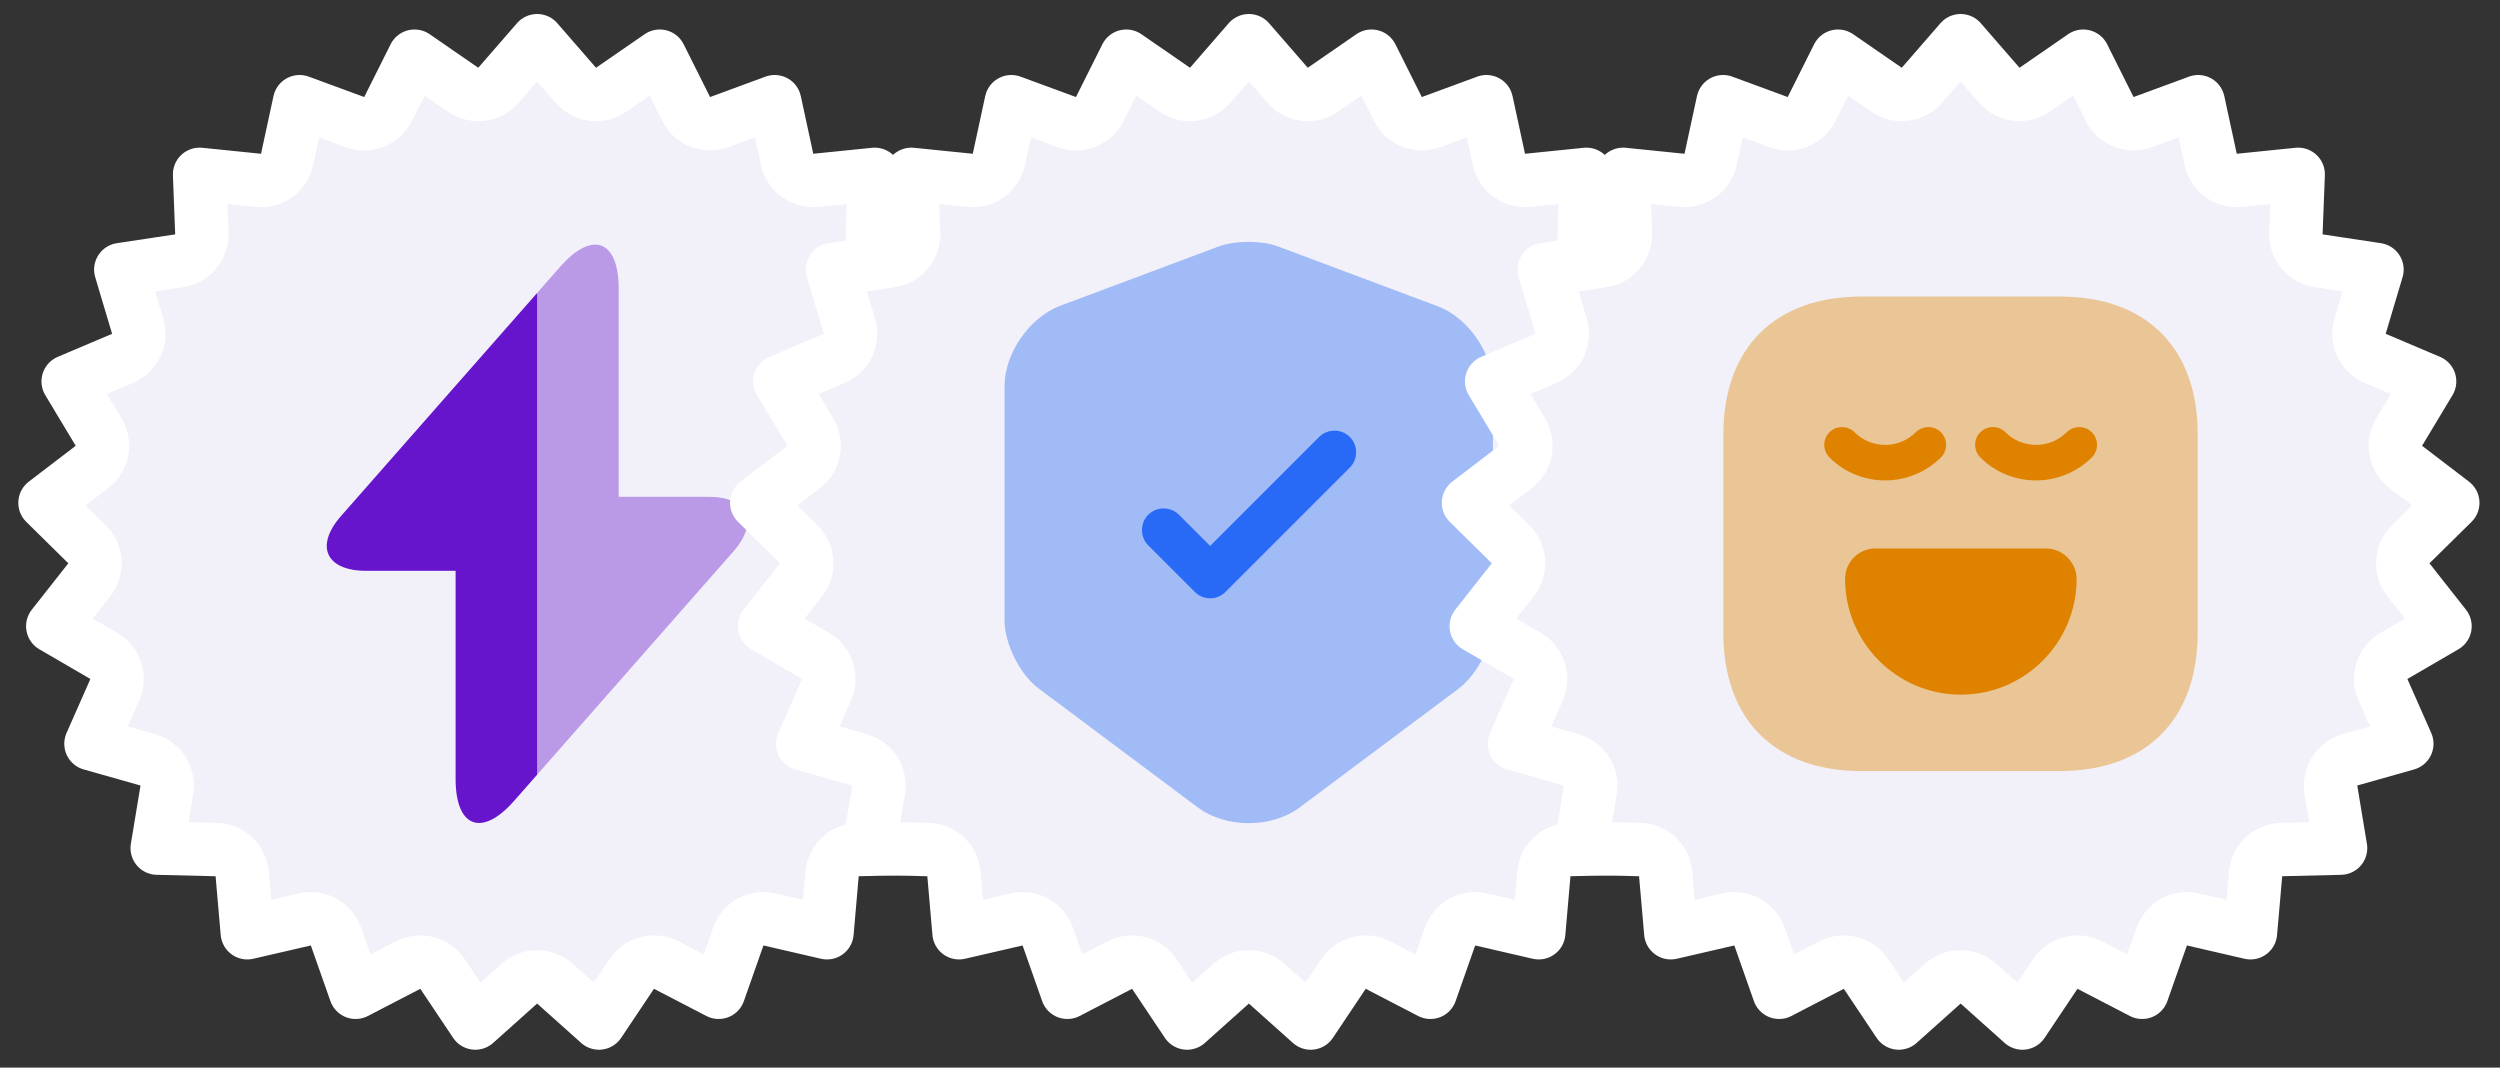
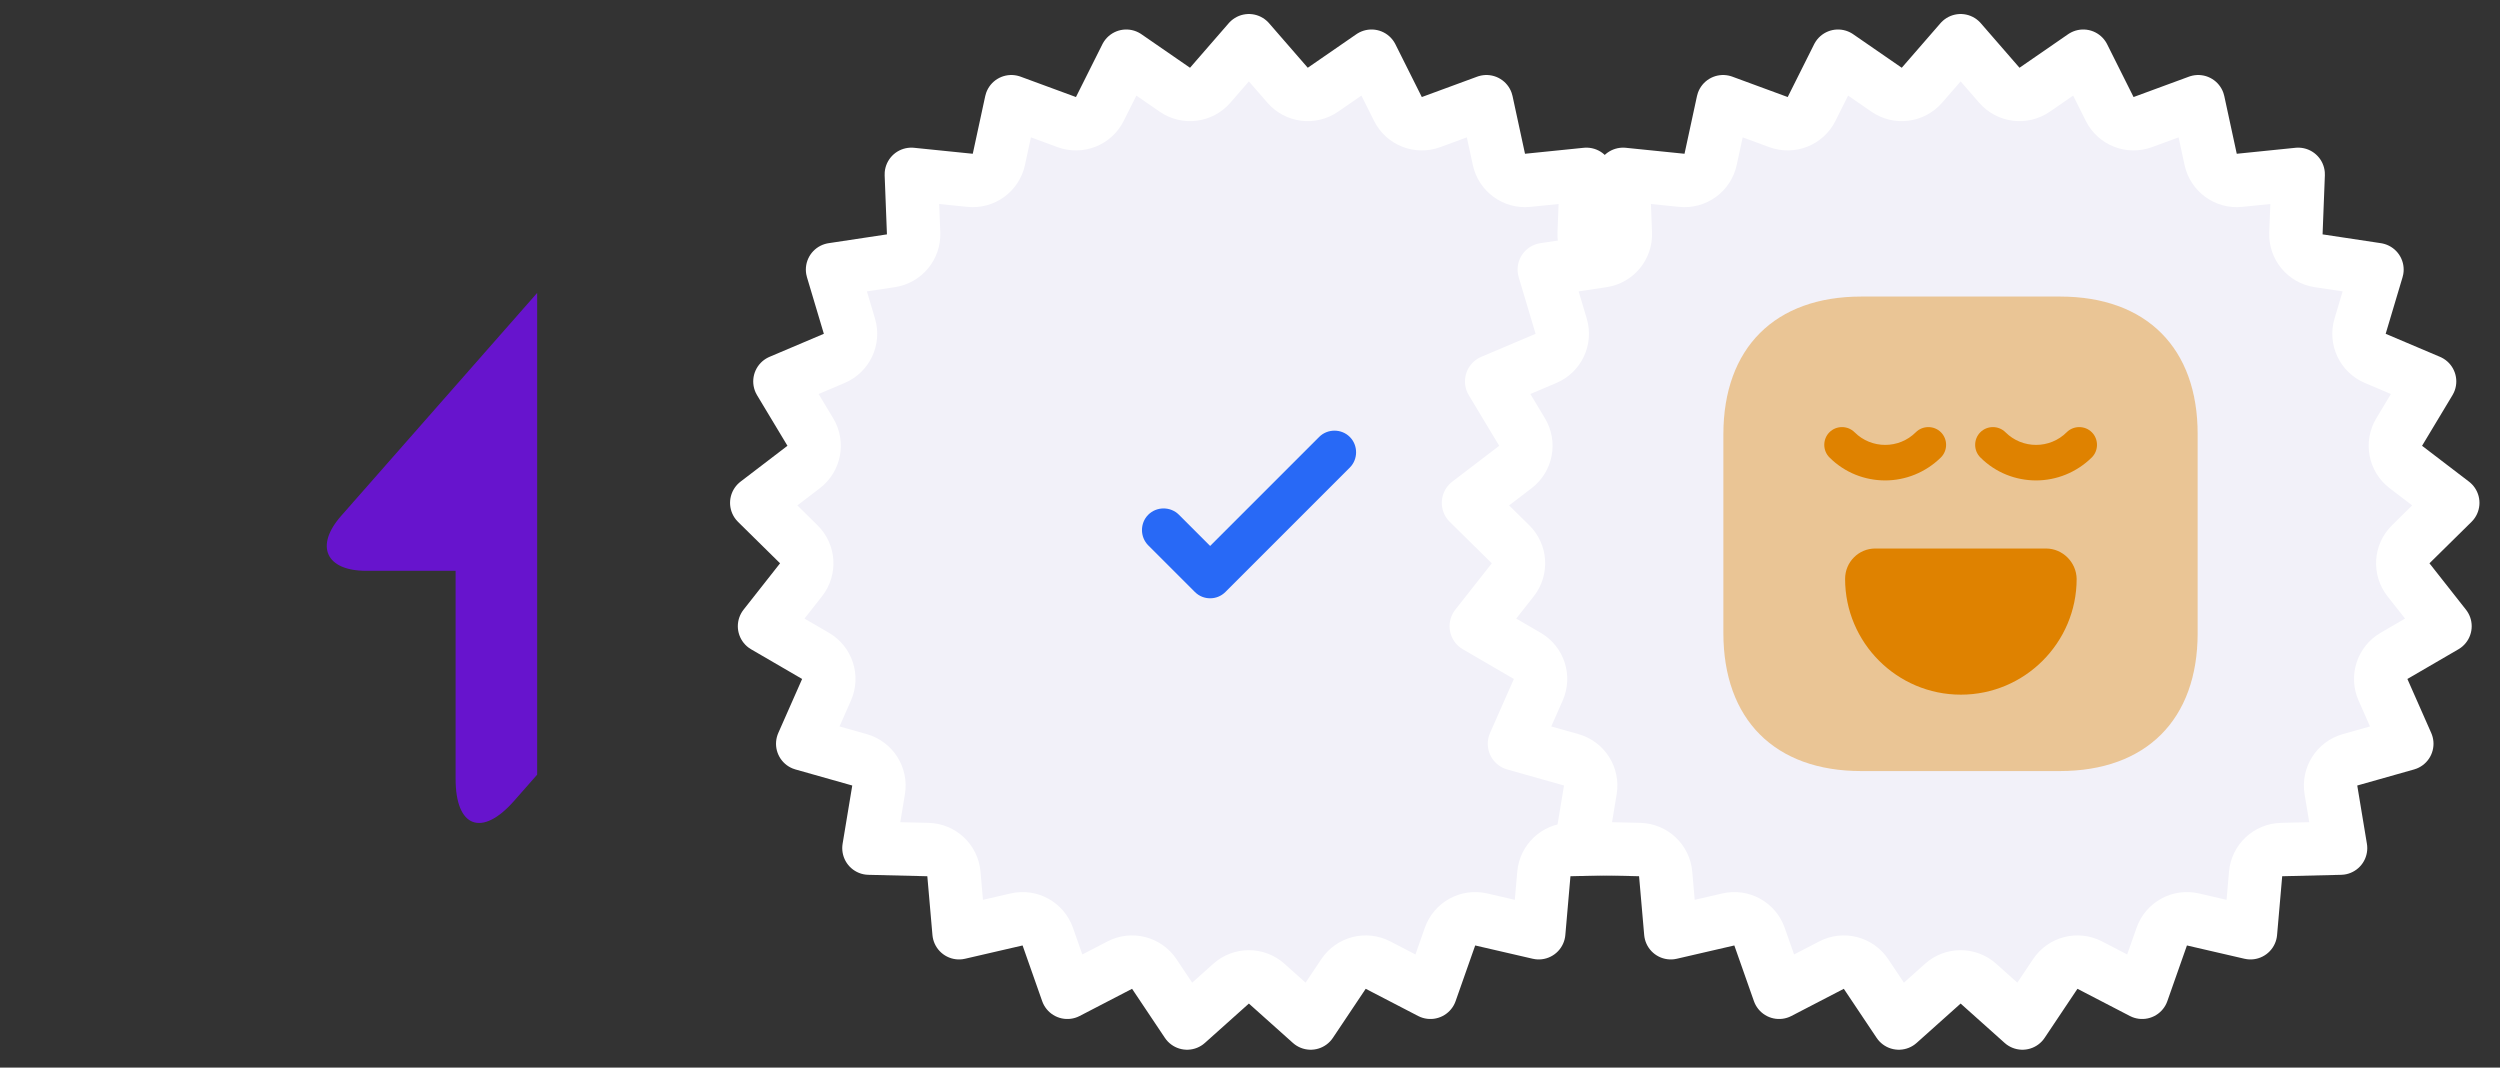
<svg xmlns="http://www.w3.org/2000/svg" width="281" height="120" viewBox="0 0 281 120" fill="none">
  <rect x="0" y="0" width="281" height="120" fill="#333333" stroke="none" />
-   <path d="M60.375 4.574L64.728 9.584C65.73 10.737 67.439 10.953 68.697 10.085L74.159 6.315L77.129 12.25C77.813 13.617 79.415 14.251 80.849 13.723L87.077 11.43L88.478 17.917C88.8 19.411 90.194 20.423 91.714 20.268L98.317 19.596L98.06 26.228C98.001 27.755 99.099 29.082 100.61 29.31L107.173 30.301L105.275 36.661C104.838 38.125 105.572 39.684 106.978 40.281L113.088 42.872L109.669 48.56C108.881 49.87 109.204 51.562 110.418 52.49L115.692 56.52L110.965 61.179C109.877 62.251 109.768 63.971 110.714 65.171L114.819 70.386L109.082 73.723C107.762 74.491 107.229 76.129 107.846 77.527L110.526 83.599L104.139 85.405C102.669 85.82 101.746 87.275 101.996 88.782L103.081 95.33L96.447 95.49C94.919 95.527 93.663 96.707 93.53 98.229L92.954 104.841L86.487 103.346C84.998 103.002 83.489 103.832 82.982 105.273L80.779 111.534L74.887 108.478C73.531 107.775 71.862 108.203 71.013 109.473L67.322 114.989L62.375 110.564C61.236 109.545 59.514 109.545 58.375 110.564L53.428 114.989L49.737 109.473C48.888 108.203 47.219 107.775 45.863 108.478L39.971 111.534L37.768 105.273C37.261 103.832 35.752 103.002 34.263 103.346L27.796 104.841L27.22 98.229C27.087 96.707 25.831 95.527 24.303 95.49L17.669 95.33L18.754 88.782C19.004 87.275 18.081 85.82 16.611 85.405L10.224 83.599L12.904 77.527C13.521 76.129 12.989 74.491 11.668 73.723L5.931 70.386L10.036 65.171C10.982 63.971 10.873 62.251 9.785 61.179L5.058 56.52L10.332 52.49C11.546 51.562 11.869 49.87 11.081 48.56L7.662 42.872L13.772 40.281C15.178 39.684 15.912 38.125 15.475 36.661L13.577 30.301L20.14 29.31C21.651 29.082 22.749 27.755 22.69 26.228L22.433 19.596L29.036 20.268C30.556 20.423 31.95 19.411 32.272 17.917L33.673 11.43L39.901 13.723C41.335 14.251 42.937 13.617 43.621 12.25L46.591 6.315L52.053 10.085C53.311 10.953 55.02 10.737 56.022 9.584L60.375 4.574Z" fill="#F2F1F9" stroke="white" stroke-width="6" stroke-linejoin="round" />
  <path d="M60.375 32.928V87.073L57.775 90.03C54.168 94.125 51.21 93.02 51.21 87.56V64.16H41.168C36.618 64.16 35.35 61.365 38.373 57.953L60.375 32.928Z" fill="#6714CD" />
-   <path opacity="0.4" d="M82.377 62.047L60.375 87.073V32.928L62.975 29.97C66.582 25.875 69.54 26.98 69.54 32.44V55.84H79.582C84.132 55.84 85.4 58.635 82.377 62.047Z" fill="#6714CD" />
  <path d="M140.375 4.574L144.728 9.584C145.73 10.737 147.439 10.953 148.697 10.085L154.159 6.315L157.129 12.25C157.813 13.617 159.415 14.251 160.849 13.723L167.077 11.43L168.478 17.917C168.8 19.411 170.194 20.423 171.714 20.268L178.317 19.596L178.06 26.228C178.001 27.755 179.099 29.082 180.61 29.31L187.173 30.301L185.275 36.661C184.838 38.125 185.572 39.684 186.978 40.281L193.088 42.872L189.669 48.56C188.881 49.87 189.204 51.562 190.418 52.49L195.692 56.52L190.965 61.179C189.877 62.251 189.768 63.971 190.714 65.171L194.819 70.386L189.082 73.723C187.762 74.491 187.229 76.129 187.846 77.527L190.526 83.599L184.139 85.405C182.669 85.82 181.746 87.275 181.996 88.782L183.081 95.33L176.447 95.49C174.919 95.527 173.663 96.707 173.53 98.229L172.954 104.841L166.487 103.346C164.998 103.002 163.489 103.832 162.982 105.273L160.779 111.534L154.887 108.478C153.531 107.775 151.862 108.203 151.012 109.473L147.322 114.989L142.375 110.564C141.236 109.545 139.514 109.545 138.375 110.564L133.428 114.989L129.738 109.473C128.888 108.203 127.219 107.775 125.863 108.478L119.971 111.534L117.768 105.273C117.261 103.832 115.752 103.002 114.263 103.346L107.796 104.841L107.22 98.229C107.087 96.707 105.831 95.527 104.303 95.49L97.668 95.33L98.754 88.782C99.004 87.275 98.081 85.82 96.611 85.405L90.224 83.599L92.904 77.527C93.521 76.129 92.989 74.491 91.668 73.723L85.931 70.386L90.036 65.171C90.981 63.971 90.873 62.251 89.785 61.179L85.058 56.52L90.332 52.49C91.546 51.562 91.869 49.87 91.081 48.56L87.662 42.872L93.772 40.281C95.178 39.684 95.912 38.125 95.475 36.661L93.577 30.301L100.14 29.31C101.651 29.082 102.749 27.755 102.69 26.228L102.433 19.596L109.036 20.268C110.556 20.423 111.95 19.411 112.272 17.917L113.673 11.43L119.901 13.723C121.335 14.251 122.937 13.617 123.621 12.25L126.591 6.315L132.053 10.085C133.311 10.953 135.02 10.737 136.022 9.584L140.375 4.574Z" fill="#F2F1F9" stroke="white" stroke-width="6" stroke-linejoin="round" />
-   <path opacity="0.4" d="M136.995 27.695L119.12 34.39C115.707 35.69 112.912 39.72 112.912 43.392V69.718C112.912 72.35 114.635 75.828 116.747 77.388L134.622 90.745C137.775 93.118 142.942 93.118 146.095 90.745L163.97 77.388C166.082 75.795 167.805 72.35 167.805 69.718V43.392C167.805 39.752 165.01 35.69 161.597 34.422L143.722 27.727C141.902 27.012 138.847 27.012 136.995 27.695Z" fill="#2869F6" />
  <path d="M136.02 67.248C135.403 67.248 134.785 67.02 134.298 66.532L129.065 61.3C128.123 60.358 128.123 58.797 129.065 57.855C130.008 56.913 131.568 56.913 132.51 57.855L136.02 61.365L148.273 49.112C149.215 48.17 150.775 48.17 151.718 49.112C152.66 50.055 152.66 51.615 151.718 52.557L137.743 66.532C137.255 67.02 136.638 67.248 136.02 67.248Z" fill="#2869F6" />
  <path d="M220.375 4.574L224.728 9.584C225.73 10.737 227.439 10.953 228.697 10.085L234.159 6.315L237.129 12.25C237.813 13.617 239.415 14.251 240.849 13.723L247.077 11.43L248.478 17.917C248.8 19.411 250.194 20.423 251.714 20.268L258.317 19.596L258.06 26.228C258.001 27.755 259.099 29.082 260.61 29.31L267.173 30.301L265.275 36.661C264.838 38.125 265.572 39.684 266.978 40.281L273.088 42.872L269.669 48.56C268.881 49.87 269.204 51.562 270.418 52.49L275.692 56.52L270.965 61.179C269.877 62.251 269.768 63.971 270.714 65.171L274.819 70.386L269.082 73.723C267.762 74.491 267.229 76.129 267.846 77.527L270.526 83.599L264.139 85.405C262.669 85.82 261.746 87.275 261.996 88.782L263.081 95.33L256.447 95.49C254.919 95.527 253.663 96.707 253.53 98.229L252.954 104.841L246.487 103.346C244.998 103.002 243.489 103.832 242.982 105.273L240.779 111.534L234.887 108.478C233.531 107.775 231.862 108.203 231.012 109.473L227.322 114.989L222.375 110.564C221.236 109.545 219.514 109.545 218.375 110.564L213.428 114.989L209.738 109.473C208.888 108.203 207.219 107.775 205.863 108.478L199.971 111.534L197.768 105.273C197.261 103.832 195.752 103.002 194.263 103.346L187.796 104.841L187.22 98.229C187.087 96.707 185.831 95.527 184.303 95.49L177.669 95.33L178.754 88.782C179.004 87.275 178.081 85.82 176.611 85.405L170.224 83.599L172.904 77.527C173.521 76.129 172.988 74.491 171.668 73.723L165.931 70.386L170.036 65.171C170.982 63.971 170.873 62.251 169.785 61.179L165.058 56.52L170.332 52.49C171.546 51.562 171.869 49.87 171.081 48.56L167.662 42.872L173.772 40.281C175.178 39.684 175.912 38.125 175.475 36.661L173.577 30.301L180.14 29.31C181.651 29.082 182.749 27.755 182.69 26.228L182.433 19.596L189.036 20.268C190.556 20.423 191.95 19.411 192.272 17.917L193.673 11.43L199.901 13.723C201.335 14.251 202.937 13.617 203.621 12.25L206.591 6.315L212.053 10.085C213.311 10.953 215.02 10.737 216.022 9.584L220.375 4.574Z" fill="#F2F1F9" stroke="white" stroke-width="6" stroke-linejoin="round" />
  <path opacity="0.4" d="M231.548 33.333H209.201C199.495 33.333 193.708 39.12 193.708 48.827V71.147C193.708 80.88 199.495 86.667 209.201 86.667H231.521C241.228 86.667 247.015 80.88 247.015 71.173V48.827C247.041 39.12 241.255 33.333 231.548 33.333Z" fill="#DF8200" />
  <path d="M211.895 54C209.628 54 207.361 53.147 205.628 51.413C204.855 50.64 204.855 49.36 205.628 48.587C206.401 47.813 207.681 47.813 208.455 48.587C210.348 50.48 213.441 50.48 215.335 48.587C216.108 47.813 217.388 47.813 218.161 48.587C218.935 49.36 218.935 50.64 218.161 51.413C216.428 53.12 214.161 54 211.895 54Z" fill="#DF8200" />
  <path d="M228.855 54C226.589 54 224.322 53.147 222.589 51.413C221.815 50.64 221.815 49.36 222.589 48.587C223.362 47.813 224.642 47.813 225.415 48.587C227.309 50.48 230.402 50.48 232.295 48.587C233.069 47.813 234.349 47.813 235.122 48.587C235.895 49.36 235.895 50.64 235.122 51.413C233.389 53.12 231.122 54 228.855 54Z" fill="#DF8200" />
  <path d="M229.975 61.653H210.775C208.909 61.653 207.389 63.173 207.389 65.067C207.389 72.24 213.229 78.08 220.402 78.08C227.575 78.08 233.415 72.24 233.415 65.067C233.389 63.2 231.842 61.653 229.975 61.653Z" fill="#DF8200" />
</svg>